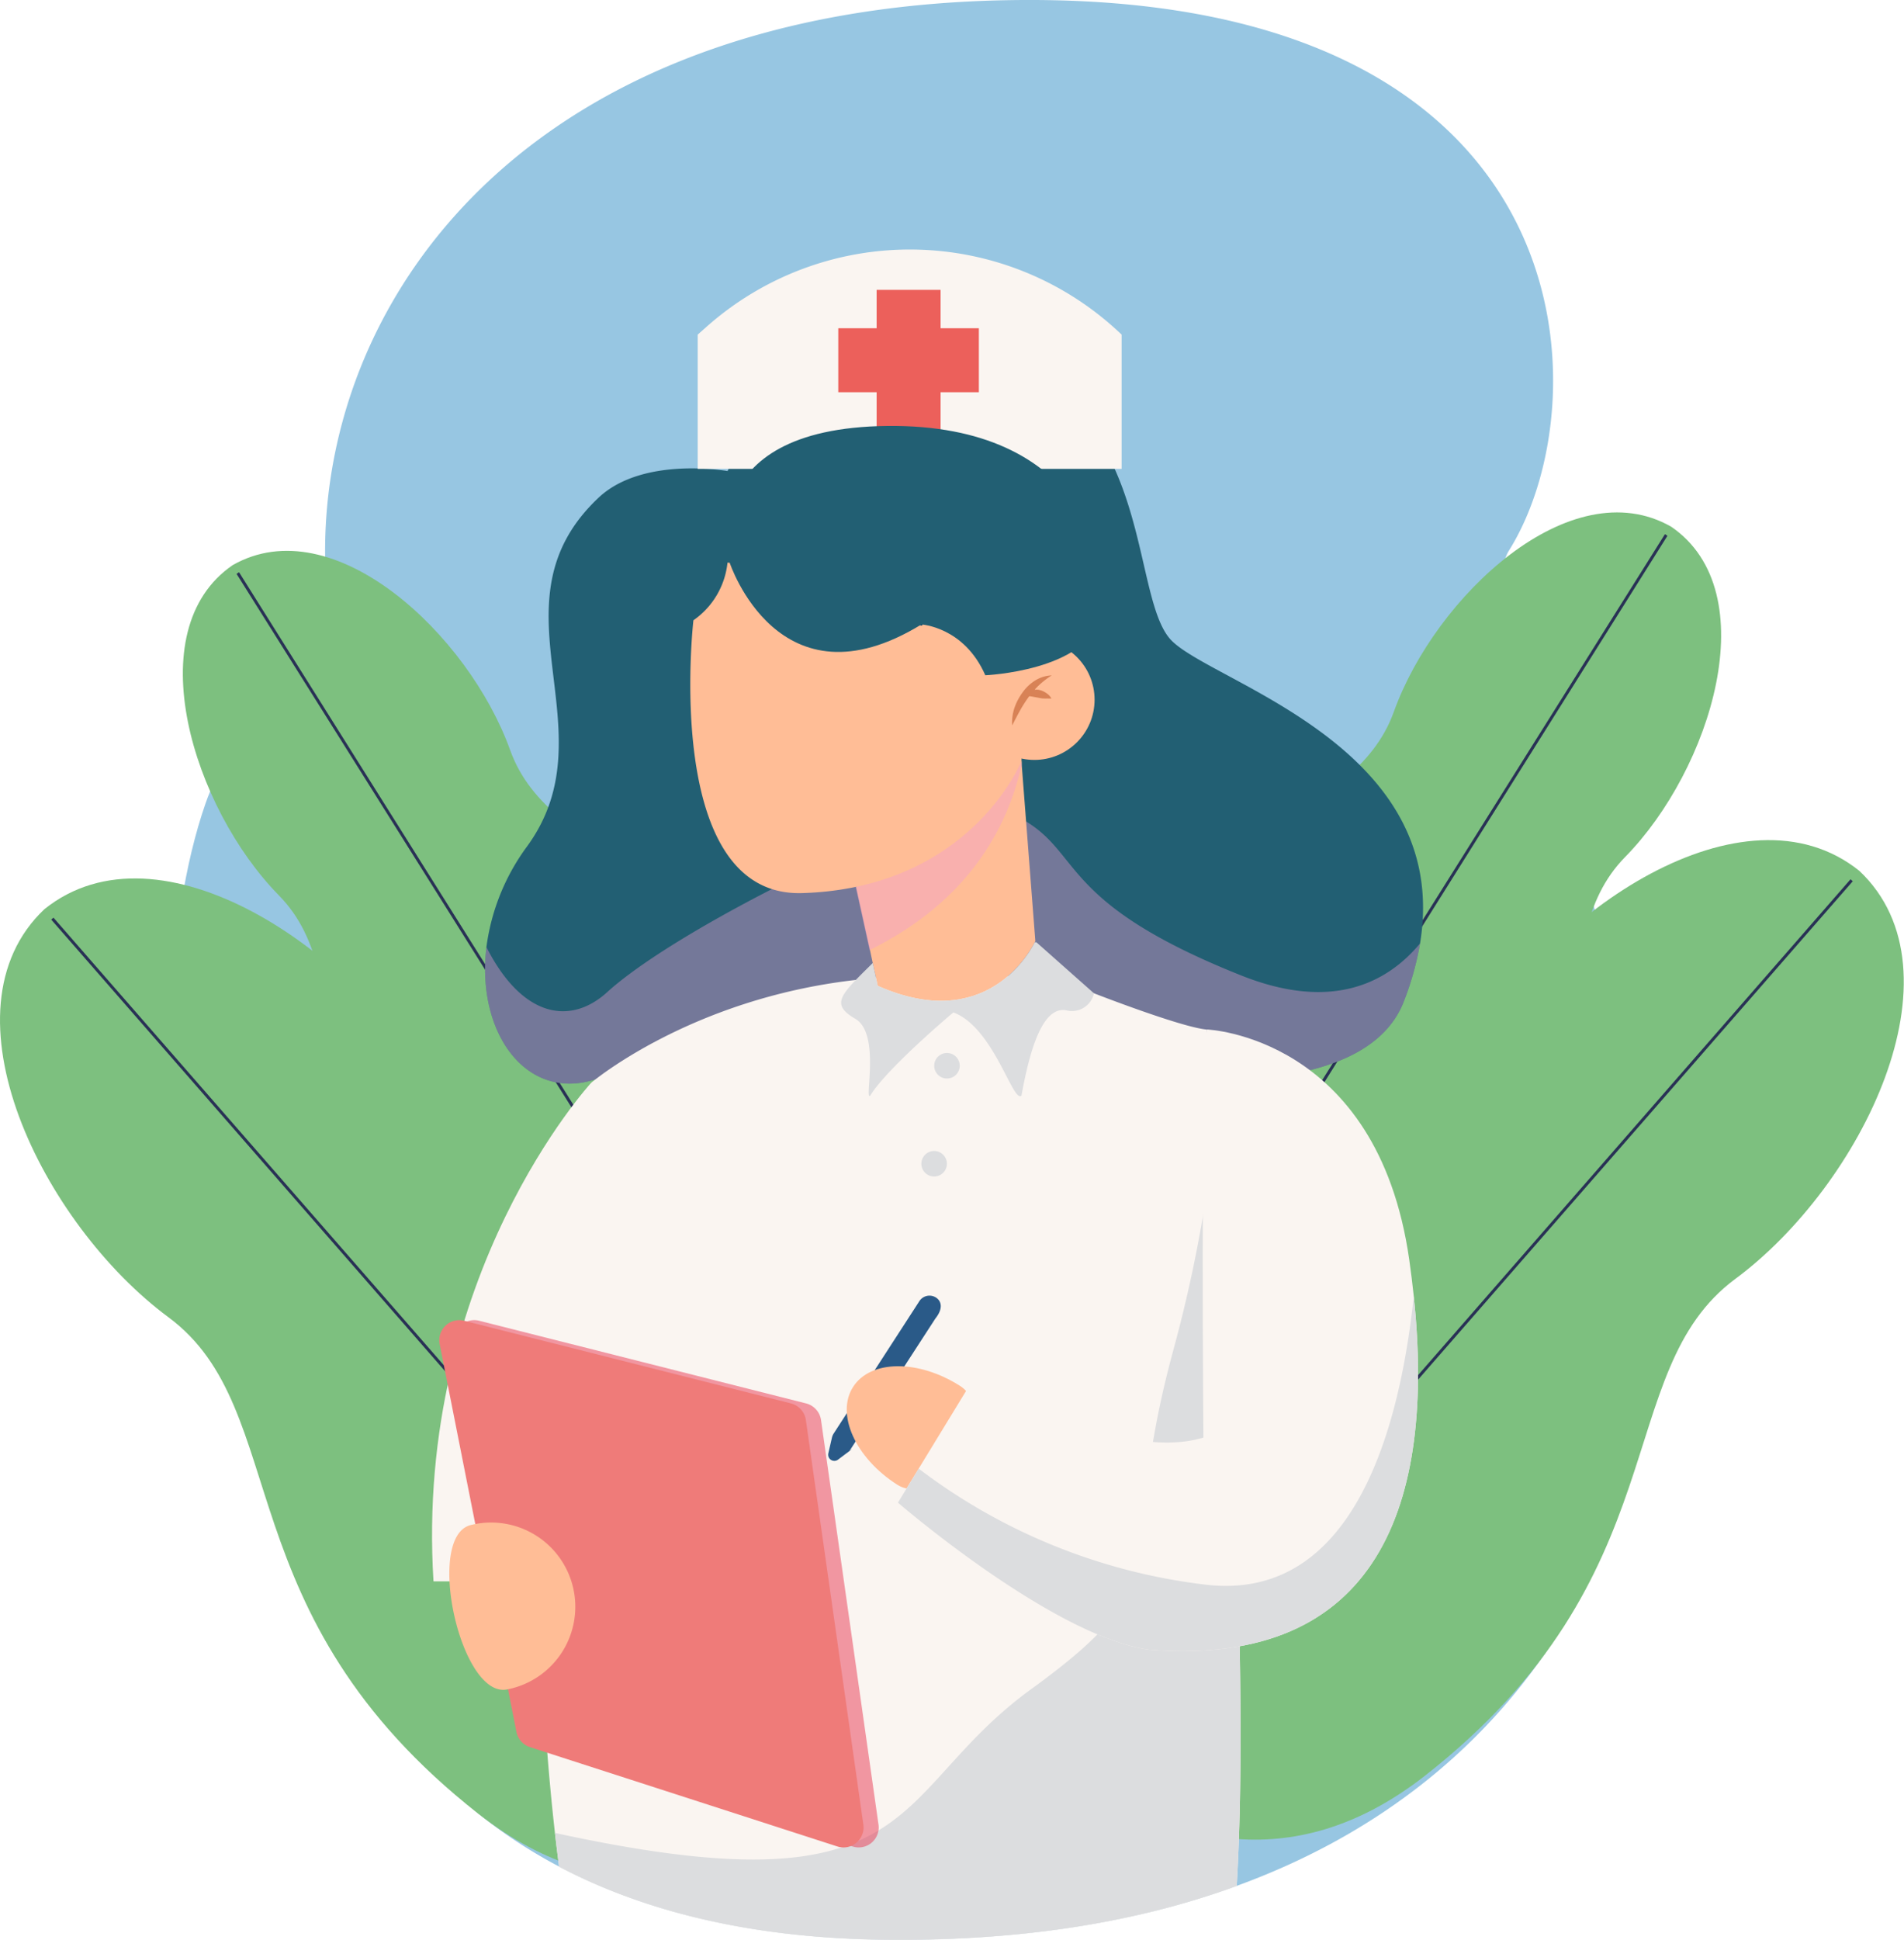
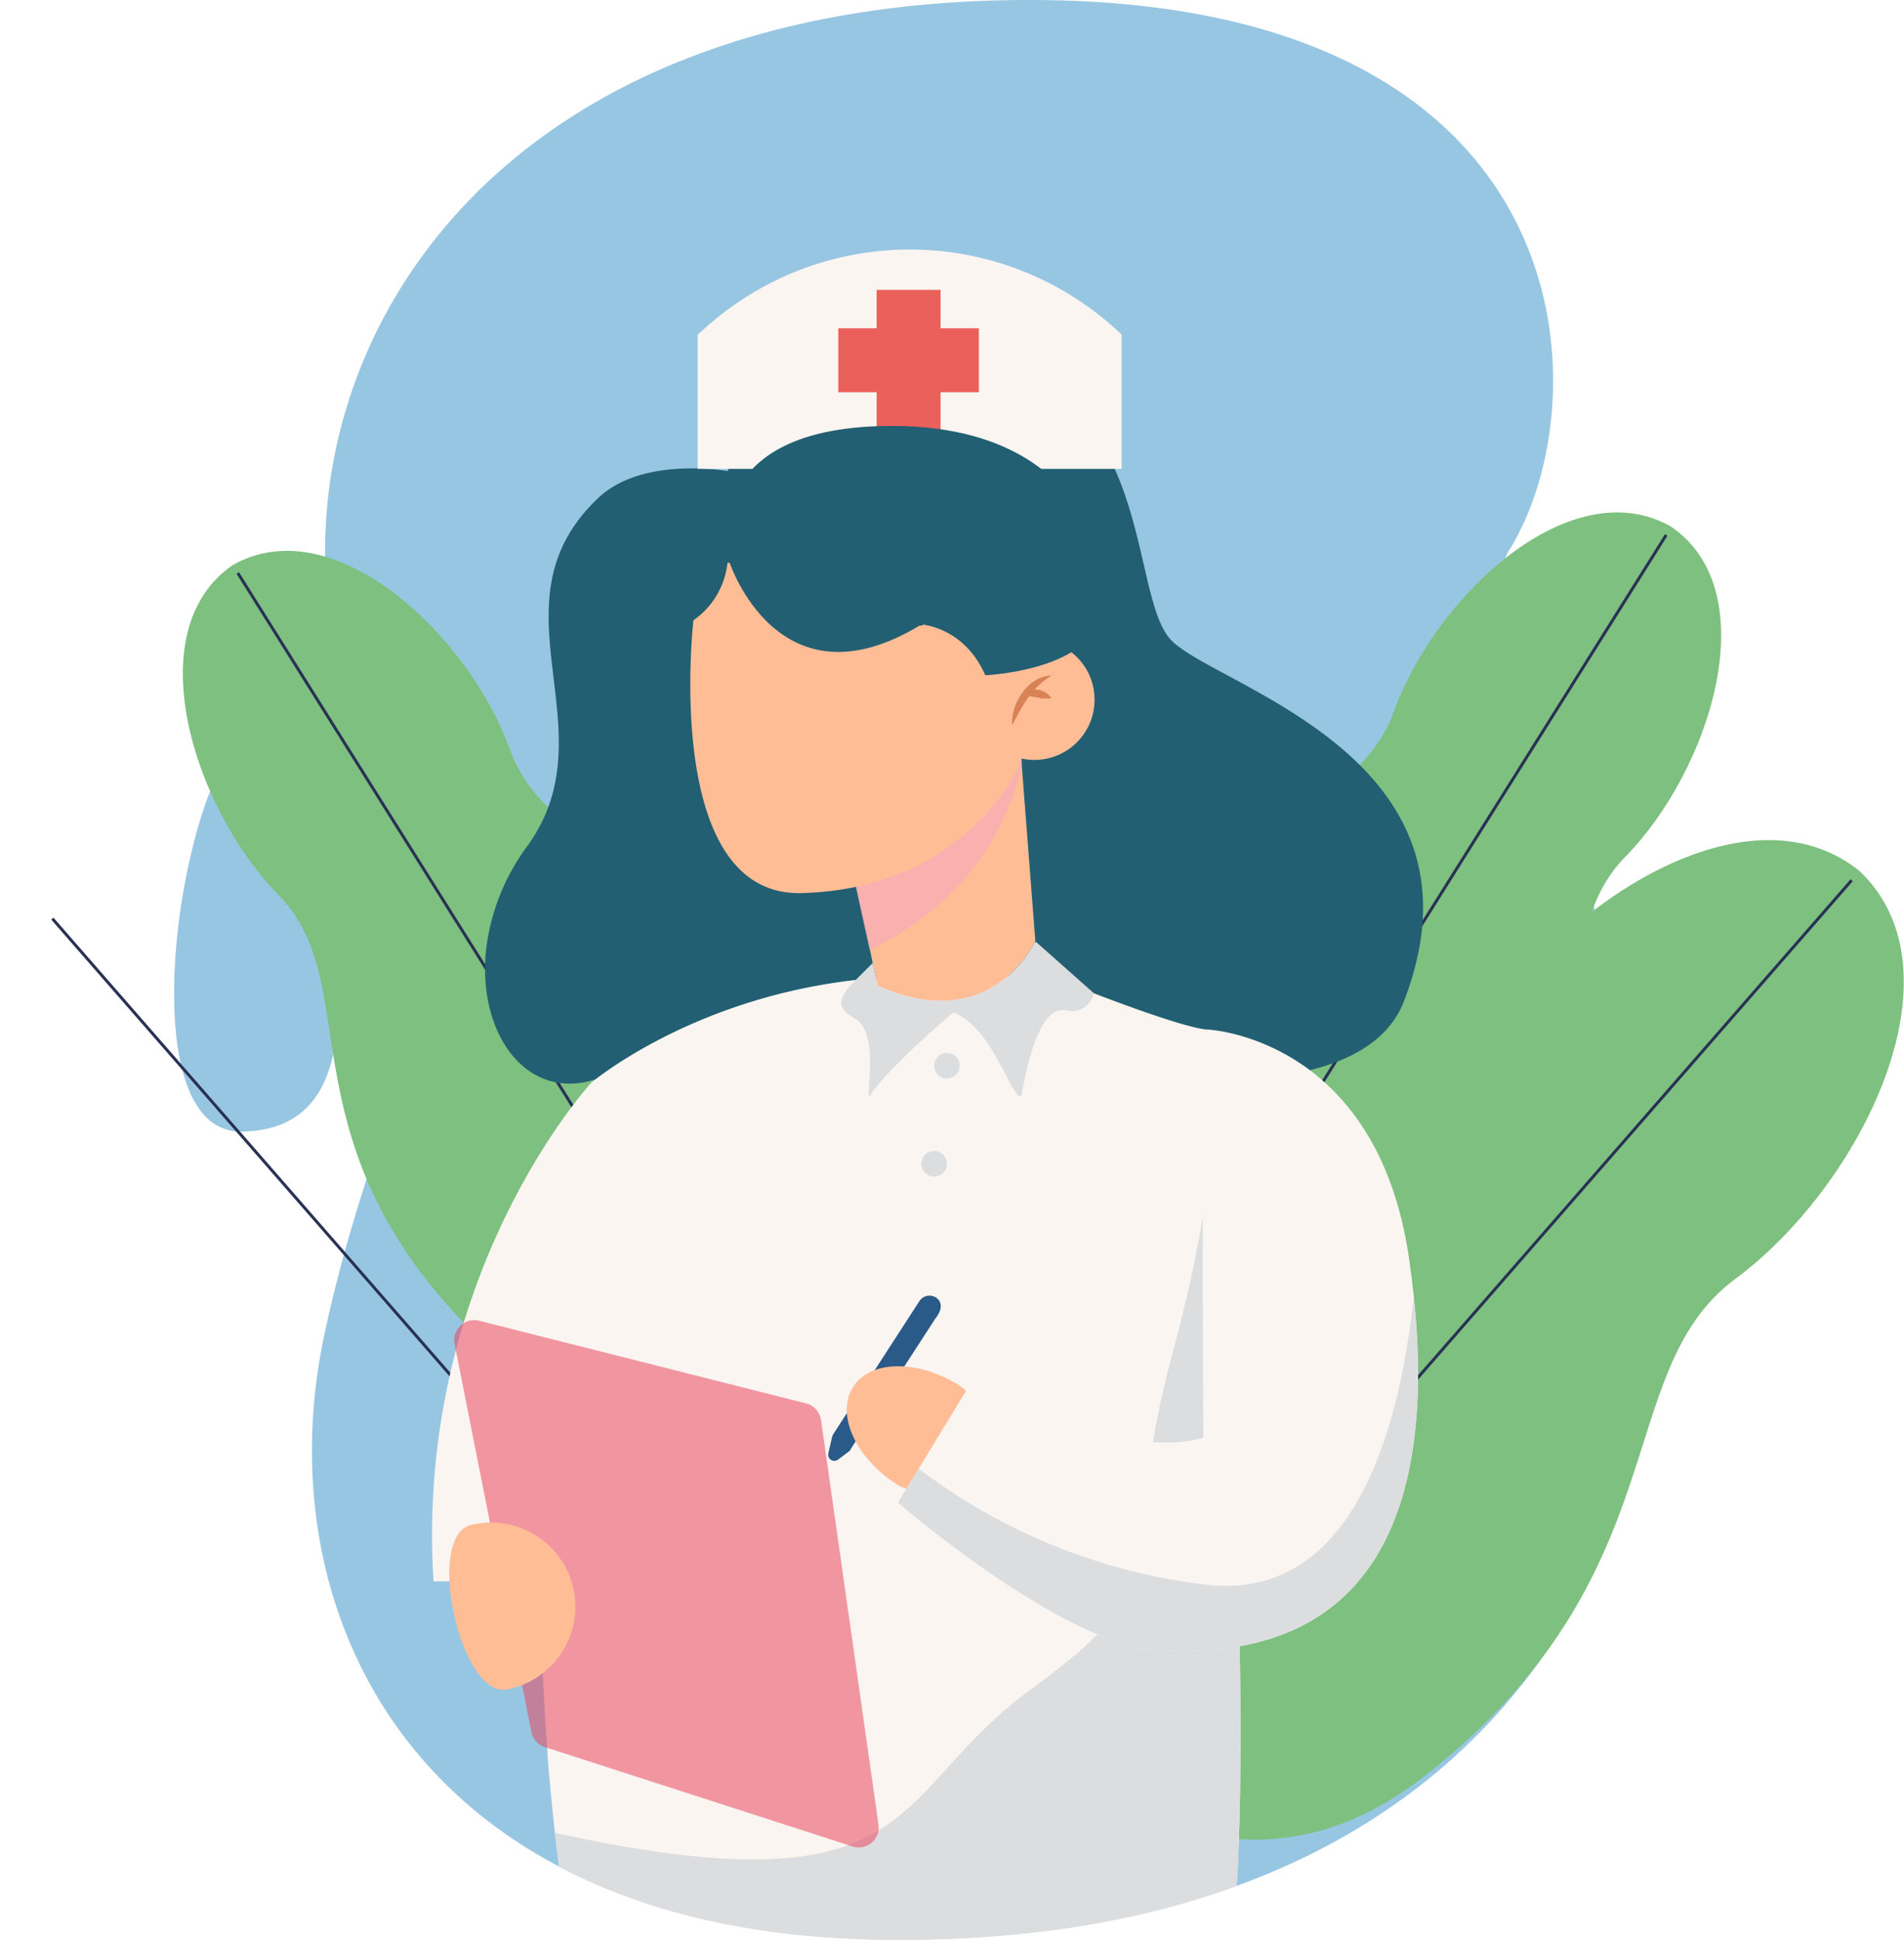
<svg xmlns="http://www.w3.org/2000/svg" viewBox="0 0 262.61 267.41">
  <defs>
    <style>.cls-1,.cls-13{isolation:isolate;}.cls-2{fill:#97c6e2;}.cls-3{fill:#7dc07f;}.cls-11,.cls-4{fill:none;stroke-linecap:round;stroke-miterlimit:10;}.cls-4{stroke:#293155;stroke-width:0.41px;}.cls-5{fill:#faf5f1;}.cls-6{fill:#225f73;}.cls-7{fill:#f09dd3;opacity:0.4;mix-blend-mode:color-burn;}.cls-8{fill:#dcdddf;}.cls-9{fill:#ffbd96;}.cls-10{fill:#2a5a88;}.cls-11{stroke:#00446d;stroke-width:0.31px;}.cls-12{fill:#d88256;}.cls-13{fill:#e8435c;opacity:0.53;}.cls-14{fill:#ef7b79;}.cls-15{fill:#ec605b;}</style>
  </defs>
  <g class="cls-1">
    <g id="Layer_2" data-name="Layer 2">
      <g id="Illustration">
        <path class="cls-2" d="M228.75,183.64c-3,31.52-20.32,62.55-58.17,76.34h0c-13.67,5-30,7.71-49.37,7.4-18-.3-32.58-4-44.09-10.06C48,242,38.7,211.65,44.81,183.64c8.52-39.08,17-27.91,1.17-95.49C38.64,49.66,66.26-.29,142.65,0s78.46,55,65.53,75.81c-3.67,5.58,3.9,24.2,10.94,46.91A261.3,261.3,0,0,1,227,153.9C228.82,164,229.66,174.11,228.75,183.64Z" />
        <path class="cls-2" d="M39.23,102.84C47,127.68,53,155.73,33.35,156c-12.44.19-10.66-29-5-45.25C31.65,101.32,37.71,98,39.23,102.84Z" />
        <path class="cls-3" d="M196.57,244.77c-18.68,14.64-36.24,8.62-48.63-.3-10.52-11.08-18.87-27.66-6.89-48.15,22.64-38.74,51.61-32.69,62-51.69s37.49-37.34,53.41-24.57c14.81,14,.23,43.4-17.11,56.24S231.88,217.09,196.57,244.77Z" />
        <path class="cls-4" d="M255.39,121.35l-107.33,123Z" />
        <path class="cls-3" d="M199.43,176.25c-12.64,13.59-26.94,11.07-37.6,5.69-9.48-7.26-18-19.05-11.19-36.34,12.76-32.68,35.88-31.55,41.61-47.49s24.4-33.42,38.25-25.5c13.15,9,5.47,33.5-6.35,45.53S223.33,150.56,199.43,176.25Z" />
        <path class="cls-4" d="M229.81,73.75l-67.9,108.1Z" />
-         <path class="cls-3" d="M66,250.06c18.68,14.64,36.24,8.62,48.63-.31,10.52-11.07,18.87-27.65,6.89-48.14-22.64-38.74-51.61-32.69-62-51.69S22,112.58,6.12,125.34c-14.81,14-.23,43.41,17.11,56.25S30.73,222.38,66,250.06Z" />
        <path class="cls-4" d="M7.22,126.64l107.33,123Z" />
        <path class="cls-3" d="M63.18,181.54c12.64,13.58,26.94,11.07,37.6,5.69,9.48-7.27,18-19,11.19-36.34-12.76-32.68-35.88-31.55-41.61-47.49S46,70,32.1,77.9c-13.14,9-5.46,33.5,6.36,45.53S39.28,155.85,63.18,181.54Z" />
        <path class="cls-4" d="M32.8,79l67.9,108.1Z" />
        <path class="cls-5" d="M81.54,149.27S57.15,175.71,59.79,218H74.5Z" />
        <path class="cls-6" d="M195.86,130.06a40.62,40.62,0,0,1-2.37,8.33c-6.17,14.7-37.91,11.17-57.3,6.47s-41.72.59-54.65,4.11c-9.29,2.54-15.84-6.91-14.45-18.41a29.91,29.91,0,0,1,5.63-13.91c11.76-16.16-5.87-33.5,10-48.19,6.17-5.58,17.63-3.52,17.63-3.52s9.11-20.28,34.09-15.58,21.15,32.33,27,38.79C166.82,94.05,200.37,102.65,195.86,130.06Z" />
-         <path class="cls-7" d="M195.86,130.06a40.62,40.62,0,0,1-2.37,8.33c-6.17,14.7-37.91,11.17-57.3,6.47s-41.72.59-54.65,4.11c-9.29,2.54-15.84-6.91-14.45-18.41,4.87,9.62,11.5,10.9,16.65,6.22,6.47-5.88,21.75-14.11,32.32-18.81s16.75-9.69,25-5,5,11.46,30,21.45C183.76,139.53,191.38,135.44,195.86,130.06Z" />
        <path class="cls-5" d="M170.57,260h0c-13.67,5-30,7.71-49.37,7.4-18-.3-32.58-4-44.09-10.06-.18-1.43-.38-3-.57-4.66-.37-3.26-.73-6.95-1.05-11,0-.23,0-.45,0-.68q-.39-5-.64-10.79A331.45,331.45,0,0,1,76,185.08c0-.17,0-.33,0-.5a292.51,292.51,0,0,1,5.54-35.31s13.67-11.6,36.51-14.18,32.83,1.84,32.83,1.84,12.05,4.7,15.57,5c0,0,.45,5.39,1.07,14.07.34,4.86.74,10.74,1.14,17.29C170.27,199.55,172,236.42,170.57,260Z" />
        <path class="cls-8" d="M170.57,260h0c-13.67,5-30,7.71-49.37,7.4-18-.3-32.58-4-44.09-10.06-.18-1.43-.38-3-.57-4.66,51.18,11.15,45.75-5.34,65.67-19.81,21.45-15.57,11.17-15.87,19.69-47A190.76,190.76,0,0,0,167.52,156c.34,4.86.74,10.74,1.14,17.29C170.27,199.55,172,236.42,170.57,260Z" />
        <path class="cls-9" d="M142.8,129.73l-.08.17c-.77,1.54-6.88,12.57-21.66,6l-.69-3.14L120,131l-1.92-8.73,22.84-17.35,0,.49Z" />
        <path class="cls-10" d="M117.38,199.87l-1.78,1.34a.85.85,0,0,1-1.35-.87l.5-2.17a1.83,1.83,0,0,1,.23-.54l11.82-18.25a1.66,1.66,0,0,1,2.3-.5h0c.77.5,1,1.53-.09,2.89L117.18,200C117.67,199.61,117.53,199.75,117.38,199.87Z" />
        <path class="cls-7" d="M140.93,105.39c-2,8.87-7.44,18.9-21,25.59l-1.92-8.73,22.84-17.35Z" />
        <path class="cls-8" d="M150.88,136.93a3.1,3.1,0,0,1-3.82,2.35c-3.23-.59-5,5.28-6.17,11.75-1.17,1.17-3.82-9.4-9.4-11.46,0,0-9.11,7.64-11.46,11.46-.88.88,1.47-8.52-2.06-10.58s-2-3.33,2.4-7.69l.69,3.14c14.78,6.57,20.89-4.46,21.66-6l.23,0Z" />
        <path class="cls-9" d="M100.34,77.57a11.07,11.07,0,0,1-4.7,7.94s-4.41,38.19,15,37.61,27.91-12.93,30.26-18.22V77.57Z" />
        <path class="cls-9" d="M132.42,191.06c5.75,3.68-2.94,17.28-8.69,13.6s-8.47-9.7-6.07-13.46S126.67,187.39,132.42,191.06Z" />
        <path class="cls-11" d="M119.44,70.52s-.88,12.34,7.64,15.57" />
        <circle class="cls-9" cx="142.67" cy="96.46" r="8.3" />
        <path class="cls-12" d="M139.89,97.67A7.89,7.89,0,0,1,141,95.51a6.16,6.16,0,0,1,1.76-1.69,4.63,4.63,0,0,1,2.29-.71,12.15,12.15,0,0,0-1.78,1.38,8.08,8.08,0,0,0-.57.6,2.32,2.32,0,0,1,.53,0,2.8,2.8,0,0,1,1,.4,2.87,2.87,0,0,1,.44.34,2.32,2.32,0,0,1,.35.46,3.58,3.58,0,0,1-.56,0,4.12,4.12,0,0,1-.51,0c-.33,0-.63-.09-.93-.14l-.88-.16-.2,0-.1.15A18.38,18.38,0,0,0,140.66,98c-.36.65-.7,1.32-1.06,2A6.52,6.52,0,0,1,139.89,97.67Z" />
        <path class="cls-5" d="M158.52,227.42c-13.22-1.76-34.67-20.27-34.67-20.27l2.86-4.69,7.72-12.65s19.61,12,31.55,8.37c0,0-.41-48.62.47-56.26,0,0,23.51.88,27.92,31.73.24,1.71.45,3.39.62,5C198,207.24,190.17,229.92,158.52,227.42Z" />
        <path class="cls-8" d="M158.52,227.42c-13.22-1.76-34.67-20.27-34.67-20.27l2.86-4.69a81.11,81.11,0,0,0,39.6,16c20.38,2.39,26.76-21.5,28.68-39.76C198,207.24,190.17,229.92,158.52,227.42Z" />
        <path class="cls-13" d="M66.08,182.07l45.1,11.4a2.77,2.77,0,0,1,2.06,2.29l7.93,55.79a2.76,2.76,0,0,1-3.58,3L75.15,240.85a2.77,2.77,0,0,1-1.86-2.09L62.7,185.28A2.76,2.76,0,0,1,66.08,182.07Z" />
-         <path class="cls-14" d="M64,182.07l45.1,11.4a2.77,2.77,0,0,1,2.05,2.29l7.93,55.79a2.76,2.76,0,0,1-3.58,3L73.09,240.85a2.78,2.78,0,0,1-1.86-2.09L60.64,185.28A2.76,2.76,0,0,1,64,182.07Z" />
        <circle class="cls-8" cx="130.61" cy="146.92" r="1.76" />
        <circle class="cls-8" cx="128.84" cy="160.43" r="1.76" />
        <path class="cls-9" d="M70,232.89c-6.49,1.43-11.48-21.24-5-22.67a11.61,11.61,0,1,1,5,22.67Z" />
        <path class="cls-5" d="M154.7,46.13h0a42.23,42.23,0,0,0-57.34-1l-1.13,1V64.64H154.7Z" />
        <polygon class="cls-15" points="135.01 45.25 129.73 45.25 129.73 39.96 120.91 39.96 120.91 45.25 115.62 45.25 115.62 54.07 120.91 54.07 120.91 59.35 129.73 59.35 129.73 54.07 135.01 54.07 135.01 45.25" />
        <path class="cls-6" d="M100.64,77.57s6.76,20.57,26.44,8.52c0,0,5.88.3,8.82,7,0,0,13.81-.58,15.86-7.93s-2.35-26.74-29.38-26.44S100.64,77.57,100.64,77.57Z" />
      </g>
    </g>
  </g>
</svg>